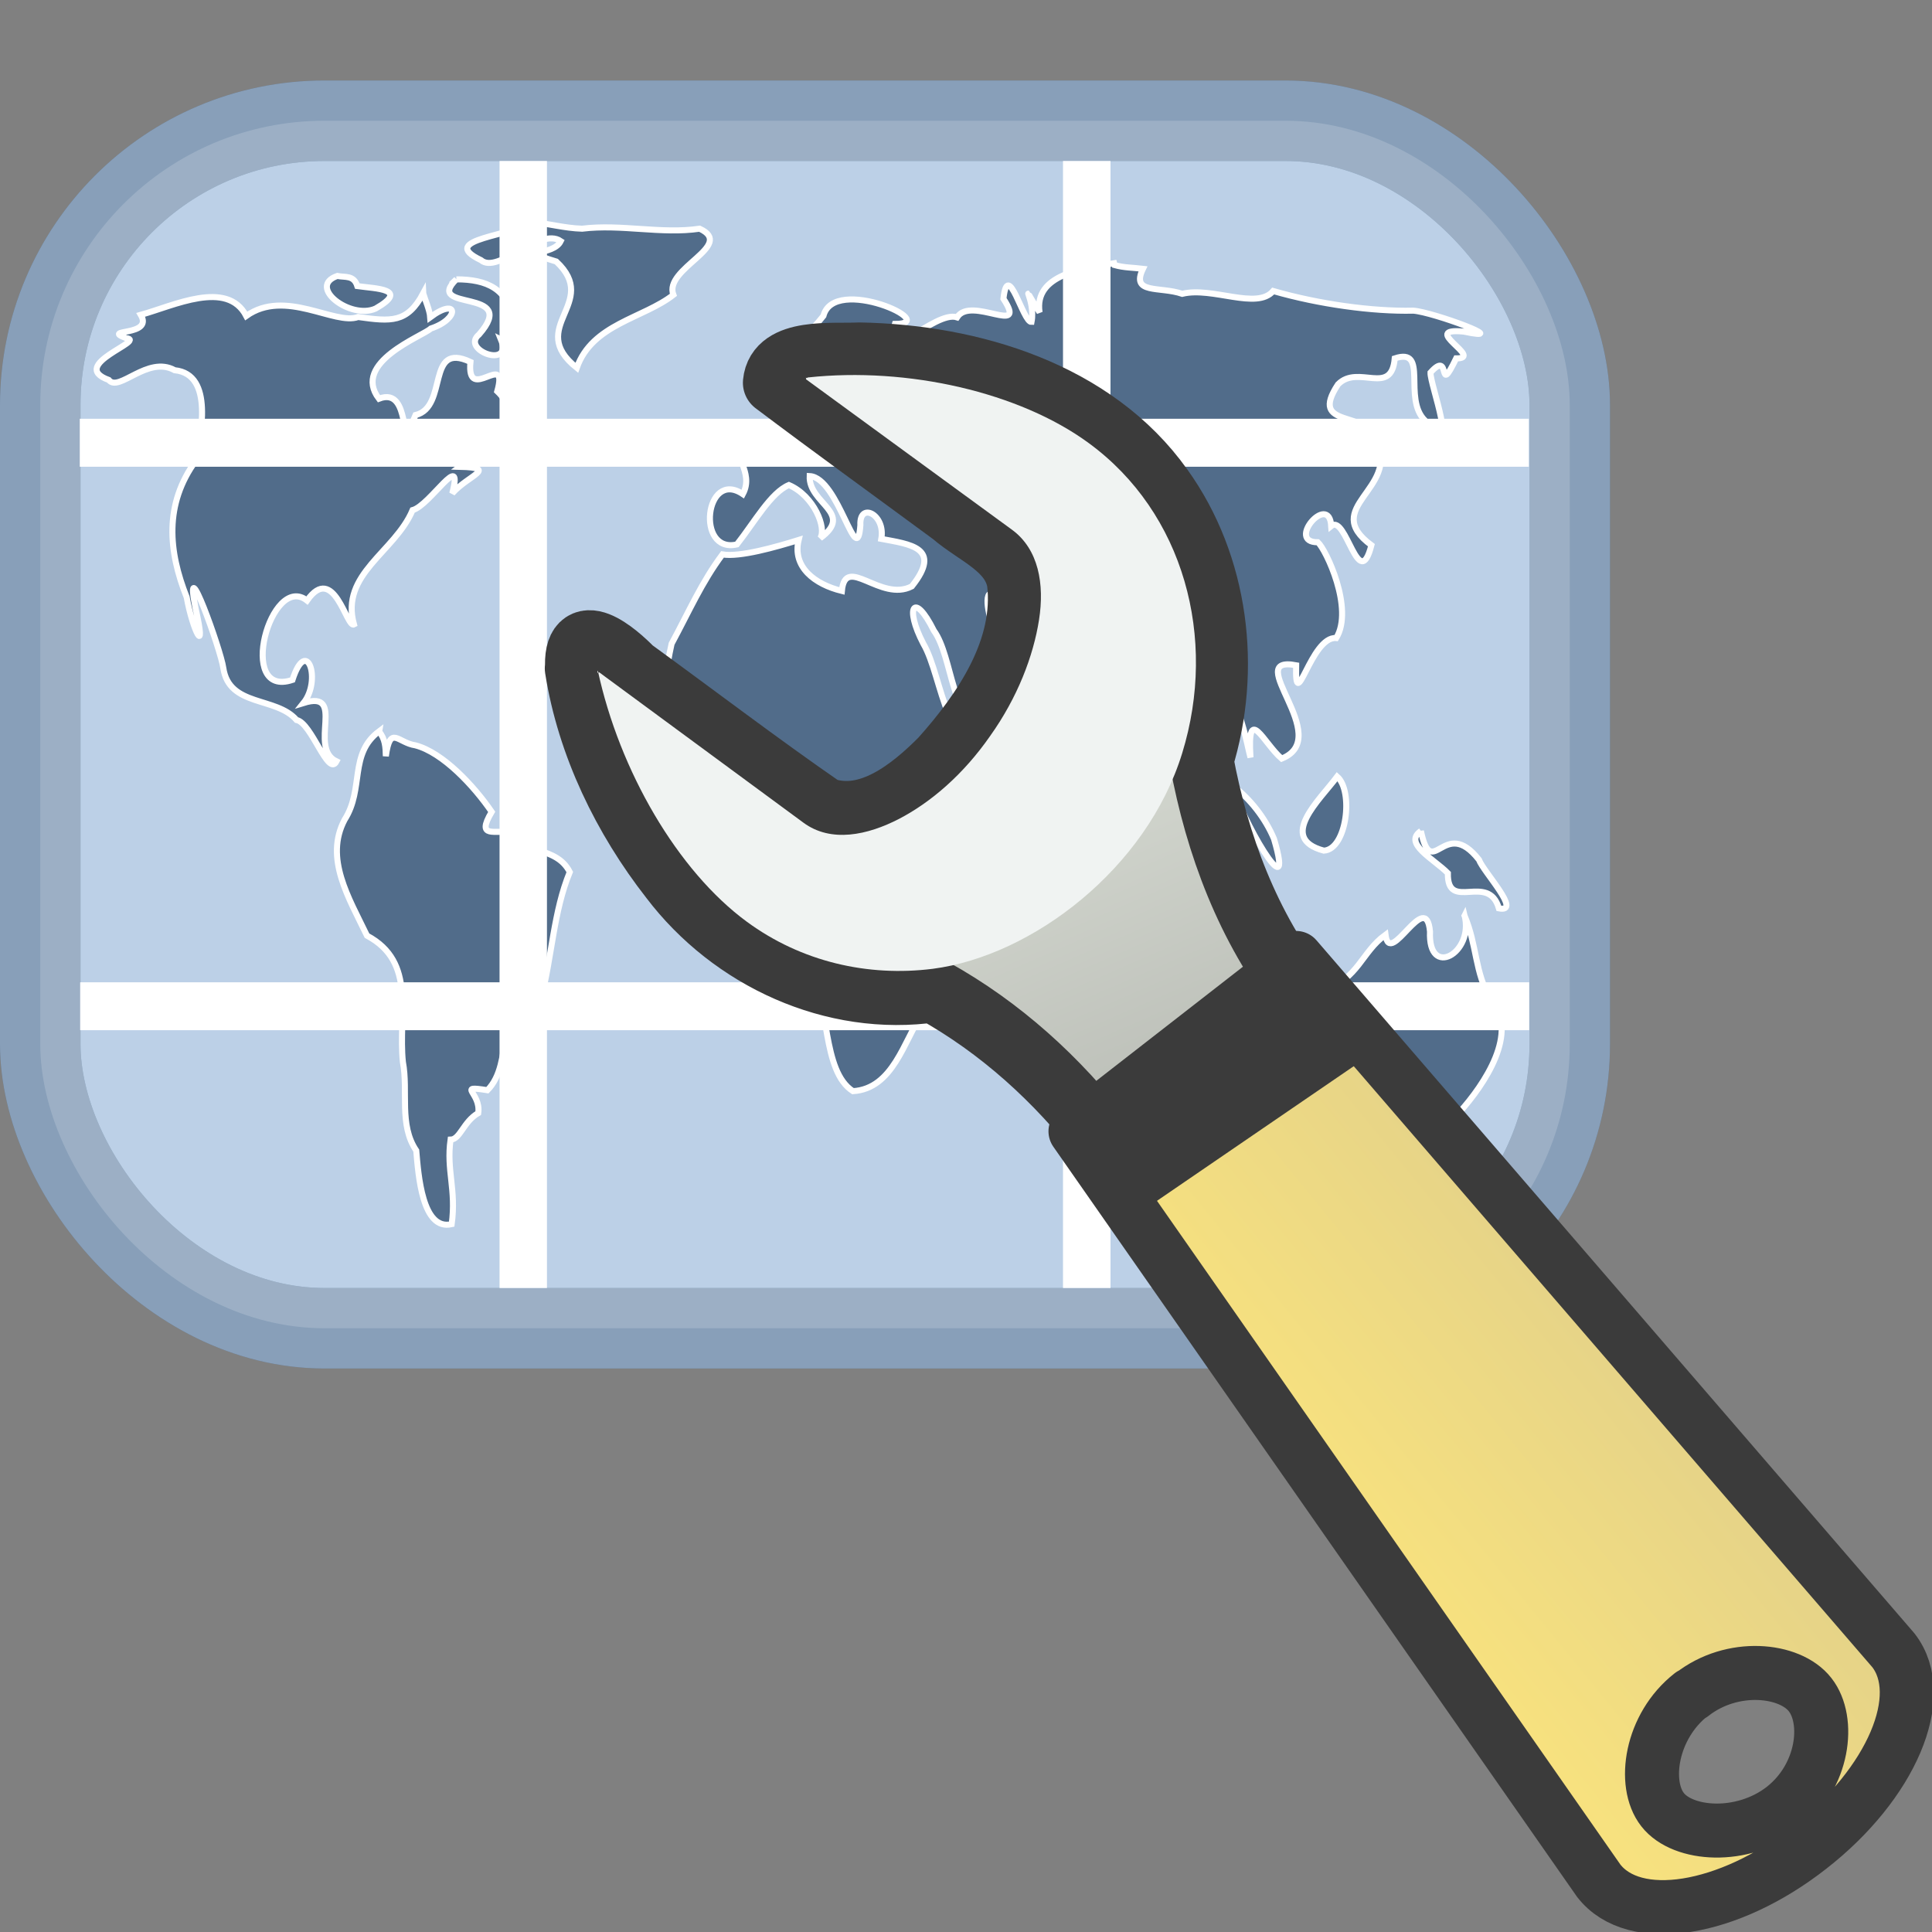
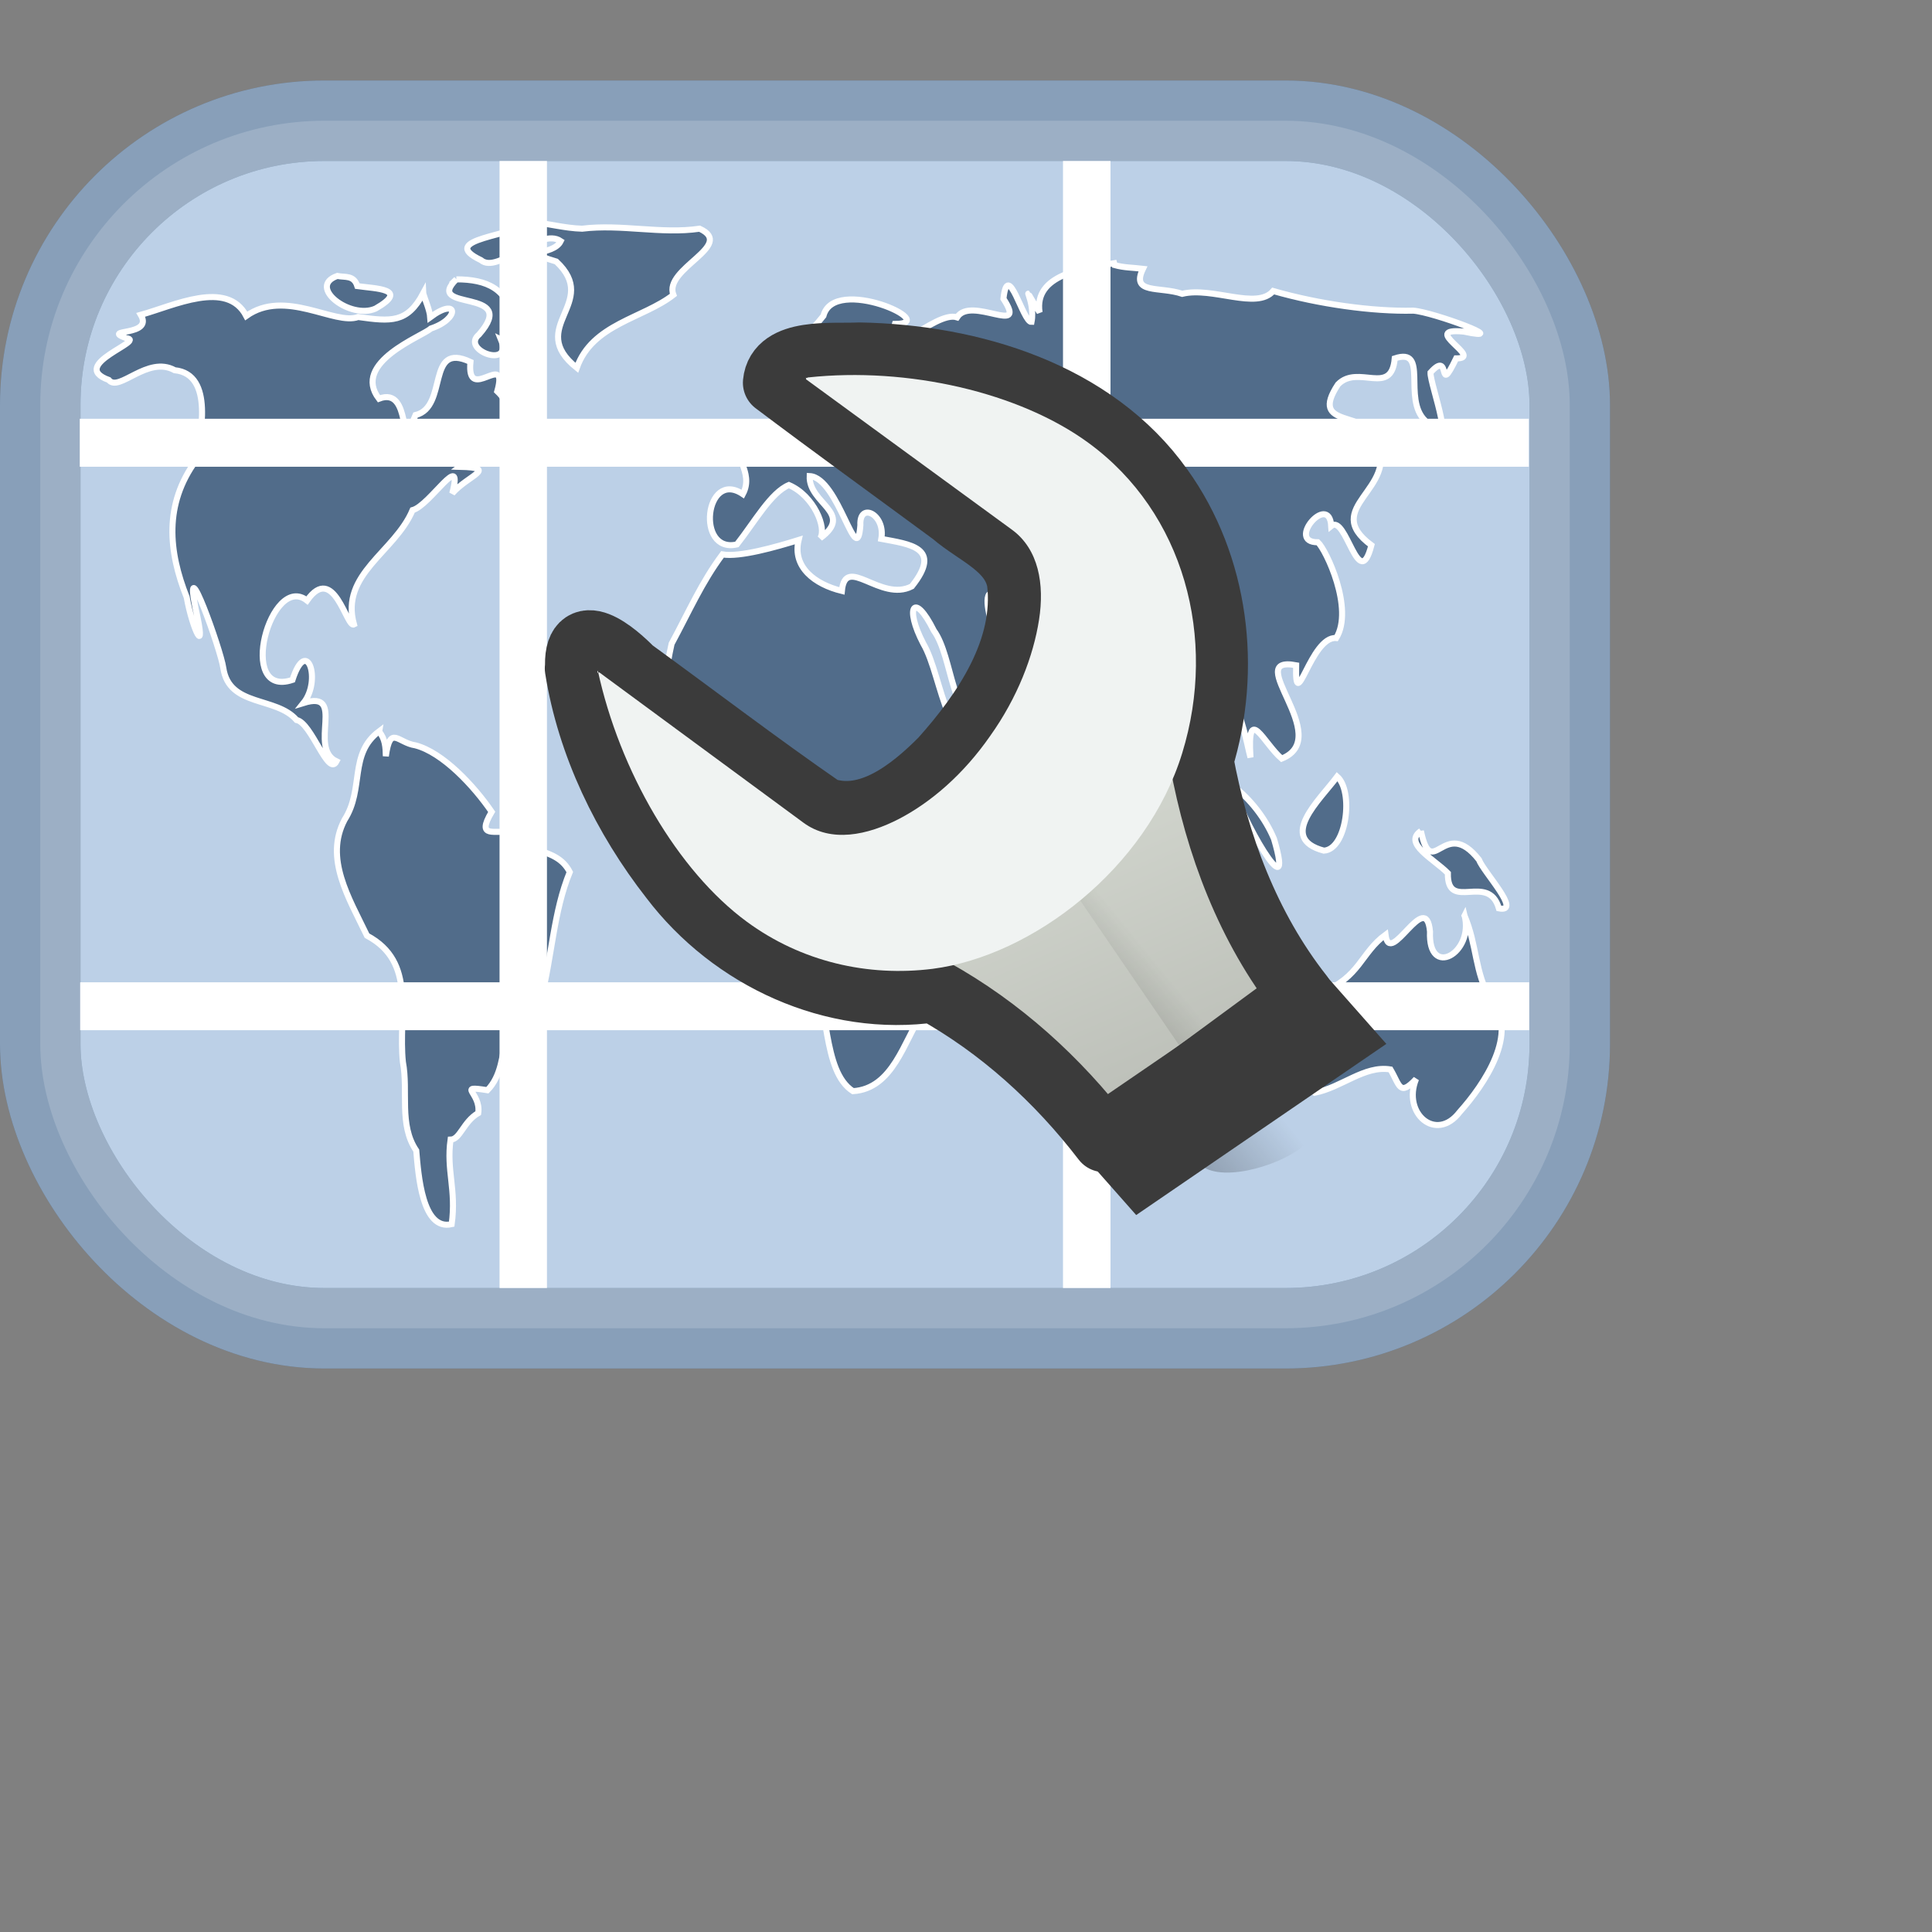
<svg xmlns="http://www.w3.org/2000/svg" width="24" height="24">
  <rect width="100%" height="100%" fill="#808080" stroke="none" />
  <linearGradient id="f" x1="305" x2="335" y1="64.3" y2="81.9" gradientTransform="matrix(-.084 .68 .677 .083 -2.33 -204)" gradientUnits="userSpaceOnUse">
    <stop stop-color="#d3d7cf" offset="0" />
    <stop stop-color="#babdb6" offset=".183" />
    <stop stop-color="#fff" offset=".319" />
    <stop stop-color="#babdb6" offset=".876" />
    <stop stop-color="#eeeeec" offset="1" />
  </linearGradient>
  <linearGradient id="e" x1="-6.31" x2="-9.77" y1="44.2" y2="44.1" gradientTransform="matrix(-.264 .207 .269 .346 4.79 4.71)" gradientUnits="userSpaceOnUse">
    <stop offset="0" />
    <stop stop-opacity="0" offset="1" />
  </linearGradient>
  <linearGradient id="d" x1="97.4" x2="90.2" y1="35.2" y2="35.1" gradientTransform="matrix(-.523 .408 .228 .293 59.3 -31.3)" gradientUnits="userSpaceOnUse">
    <stop stop-color="#f8e27e" offset="0" />
    <stop stop-color="#e3d189" offset="1" />
  </linearGradient>
  <rect x=".5" y="1.5" width="19" height="15" ry="3.53" fill="#aec7e2" stroke="#385f8b" stroke-linejoin="round" />
  <path d="m6.58 2.75c-.155.184-1.17.212-.606.481.213.183.728-.415.992-.236-.092.191-.566.099-.055.254.553.517-.383.811.254 1.32.193-.545.824-.612 1.2-.906-.126-.327.778-.613.326-.822-.474.07-.975-.06-1.46 0-.219-.006-.437-.068-.654-.088zm7.26.52c-.393.062-.997.143-.926.61-.282-.445-.044-.163-.1.12-.106.008-.294-.789-.349-.289.309.475-.403-.043-.576.231-.281-.092-.955.669-.772.082.588 7.15e-5-.756-.612-.888-.1-.301.383-.839.738-.201.899.354.559.195-.818.578-.592-.383.359.559.377.008.435.046.257-.274.596-.573.423-.303-.042-.404.342-.721.487-.278.072.062.273-.092.562-.469-.316-.588.743-.074.625.221-.281.422-.644.646-.738.313.134.472.537.389.66.428-.314-.146-.428-.131-.771.361.019.588 1.19.63.609-.015-.293.315-.135.26.171.35.067.766.105.379.59-.389.201-.826-.402-.869.057-.337-.082-.618-.297-.537-.633-.283.088-.733.216-.946.179-.261.35-.415.709-.632 1.11-.136.609-.162 1.24.309 1.73.275.277.591-.165.906-.062.481.162.195.694.484 1.07.221.419.022.84.012 1.26.255.462.153 1.31.542 1.56.498-.032.631-.622.862-.969-.097-.509.607-.93.309-1.53-.179-.643.926-1.39.633-1.84-.656.273-.682-.798-.93-1.22-.238-.454-.115-.657.131-.162.238.324.219 1.18.637 1.16.466-.212 1.01-.934.477-1.2-.349.75-.692-1.03-.209-.187.316.212.755.136 1.01.433.258.287.414.124.392.645.058.31.323 1.23.413.423-.134-.511.669-1.43.874-.546.215.165.294.689.339.847-.045-.682.164-.175.387.015.661-.264-.51-1.29.18-1.16-.017.657.182-.366.498-.338.223-.362-.127-1.1-.228-1.19-.402.005.14-.625.166-.202.186-.152.341.849.499.239-.639-.472.346-.692.067-1.29-.097-.407-.856-.14-.482-.708.25-.256.664.155.705-.323.429-.143.093.498.376.772.444.54.061-.446.068-.596.268-.301.075.328.319-.176.358.002-.472-.386.093-.333.639.135-.387-.245-.626-.26-.504.012-1.17-.08-1.74-.244-.204.239-.755-.057-1.13.035-.28-.096-.642.009-.488-.311-.135-.016-.233-.013-.352-.046zm-9.65.158c-.378.131.16.546.476.405.429-.246-.004-.247-.227-.279-.044-.14-.153-.106-.249-.126zm1.48.041c-.419.41.798.098.281.686-.235.193.424.435.273.065.177.093-.059-.247.158-.211-.064-.427-.338-.538-.713-.539zm-.412.174c-.199.372-.399.352-.809.295-.291.107-.906-.357-1.39-.013-.238-.457-.903-.126-1.31-.014.163.276-.507.168-.18.29.258.03-.733.332-.218.519.125.159.482-.308.819-.121.499.05.316.828.265 1.12-.4.549-.342 1.13-.116 1.7.074.412.254.769.111.141-.16-.802.316.522.344.738.072.487.657.352.91.646.186.034.393.714.496.514-.359-.168.128-.893-.41-.725.227-.281.043-.842-.137-.287-.703.236-.268-1.34.181-.986.334-.476.492.348.583.297-.175-.628.508-.898.728-1.42.218-.058.64-.767.493-.208.199-.227.577-.318.094-.33.356-.266-.57-.103.088-.317.548.068.661-.354.377-.621.146-.525-.385.171-.333-.365-.557-.261-.271.559-.682.66-.226.562-.029-.369-.455-.203-.344-.451.542-.776.645-.872.36-.118.346-.402-.008-.14-.006-.09-.065-.22-.086-.295zm-.547 5.44c-.38.283-.184.716-.43 1.1-.253.479.05.966.278 1.44.62.33.385.98.446 1.57.069.365-.052.779.166 1.1.026.299.073 1 .44.914.059-.43-.068-.669-.014-1.05.119-.002.159-.223.344-.33.036-.258-.278-.346.114-.284.346-.352.049-1.04.665-1.13.137-.532.156-1.09.358-1.58-.165-.325-.58-.223-.759-.486-.147-.051-.418.086-.211-.262-.221-.323-.607-.737-.947-.826-.22-.031-.313-.262-.368.135-.002-.111-.008-.215-.083-.305zm11.9.564c-.218.293-.745.765-.166.92.285-.015.371-.74.166-.92zm-1.29.119c.06.338.787 1.61.505.655-.107-.257-.298-.498-.505-.655zm2.33.557c-.226.154.162.348.335.524-.009.489.503-.015.634.437.293.058-.191-.451-.248-.604-.435-.555-.583.285-.721-.357zm.543 1.05c.118.469-.456.791-.43.199-.05-.547-.5.461-.553.04-.304.222-.319.529-.787.712-.219.275-.267 1.1-.092 1.25.331-.063.619-.343.941-.289.116.196.111.34.318.119-.174.426.249.794.541.411.305-.34.751-.994.385-1.4-.2-.337-.167-.672-.324-1.04zm-5.85.102c-.281.341-.455.71-.363 1.17.331.075.405-.808.37-1.15z" fill="#2e4e72" stroke="#fff" stroke-width=".075" />
  <path d="m.991 5.5h18" fill="none" stroke="#fff" stroke-width=".596" />
  <path d="m13.5 2v14" fill="none" stroke="#fff" stroke-width=".59" />
  <path d="m6.5 2v14" fill="none" stroke="#fff" stroke-width=".589" />
  <path d="m.996 12.5h18" fill="none" stroke="#fff" stroke-width=".595" />
  <rect x=".5" y="1.5" width="19" height="15" ry="3.53" fill="#fff" fill-opacity=".425" opacity=".4" stroke="#fff" stroke-linejoin="round" />
  <path d="m7.17 8.32c-.043-.663.491-.193.678 0 .793.576 1.57 1.17 2.38 1.73.561.198 1.1-.242 1.47-.614.535-.598 1.06-1.37.959-2.21-.077-.427-.525-.585-.821-.842-.735-.542-1.48-1.08-2.21-1.63.039-.415.713-.334 1.05-.351 1.39.025 2.91.48 3.75 1.66.692.963.849 2.25.499 3.38.193 1.05.58 2.08 1.24 2.92-.817.6-1.63 1.2-2.45 1.8-.576-.751-1.29-1.4-2.12-1.86-1.24.181-2.5-.402-3.25-1.39-.59-.755-1.03-1.66-1.18-2.61z" fill="url(#f)" fill-rule="evenodd" stroke="#3b3b3b" stroke-dashoffset=".361" stroke-linecap="round" stroke-linejoin="round" stroke-width=".795" />
-   <path d="m15 13.5c-.293.229-.348.645-.125.932l4.09 5.98c.224.287.992.059 1.28-.17.293-.229.701-.921.478-1.21l-4.79-5.43c-.224-.287-.639-.334-.932-.106z" fill="url(#e)" opacity=".231" stroke-width=".774" />
+   <path d="m15 13.5c-.293.229-.348.645-.125.932c.224.287.992.059 1.28-.17.293-.229.701-.921.478-1.21l-4.79-5.43c-.224-.287-.639-.334-.932-.106z" fill="url(#e)" opacity=".231" stroke-width=".774" />
  <path d="m7.42 8.35c.003.013.021.008.021 0l2.54 1.87c.342.252.795.156 1.19-.049.396-.207.798-.552 1.13-1.03.338-.474.536-.991.606-1.44.07-.444-.005-.878-.335-1.12l-2.56-1.87c-0-.009.004-.022.003-.022-.017.012.011.008.021 0 1.24-.134 2.63.184 3.49.816 1.18.864 1.6 2.42 1.16 3.85-.439 1.43-1.86 2.52-3.1 2.68-.804.101-1.63-.086-2.31-.586-.857-.63-1.58-1.87-1.85-3.12h-7.2e-5z" fill="#f0f3f2" fill-rule="evenodd" stroke-width=".774" />
-   <path d="m16.1 11.9 7.42 8.6c.442.568-.025 1.66-1.04 2.45-1.01.792-2.18.981-2.62.413l-6.5-9.31 2.75-2.14zm4.91 9.15c-.504.394-.608 1.11-.357 1.43.251.323.993.376 1.5-.018.504-.394.584-1.09.333-1.41-.251-.323-.969-.395-1.47 0z" fill="url(#d)" stroke="#3b3b3b" stroke-dashoffset=".7" stroke-linecap="round" stroke-linejoin="round" stroke-width=".671" />
  <path d="m13.9 14.1 2.28-1.56.296.335-2.28 1.56z" fill="#fff" fill-opacity=".578" stroke="#3b3b3b" stroke-width=".995" />
</svg>